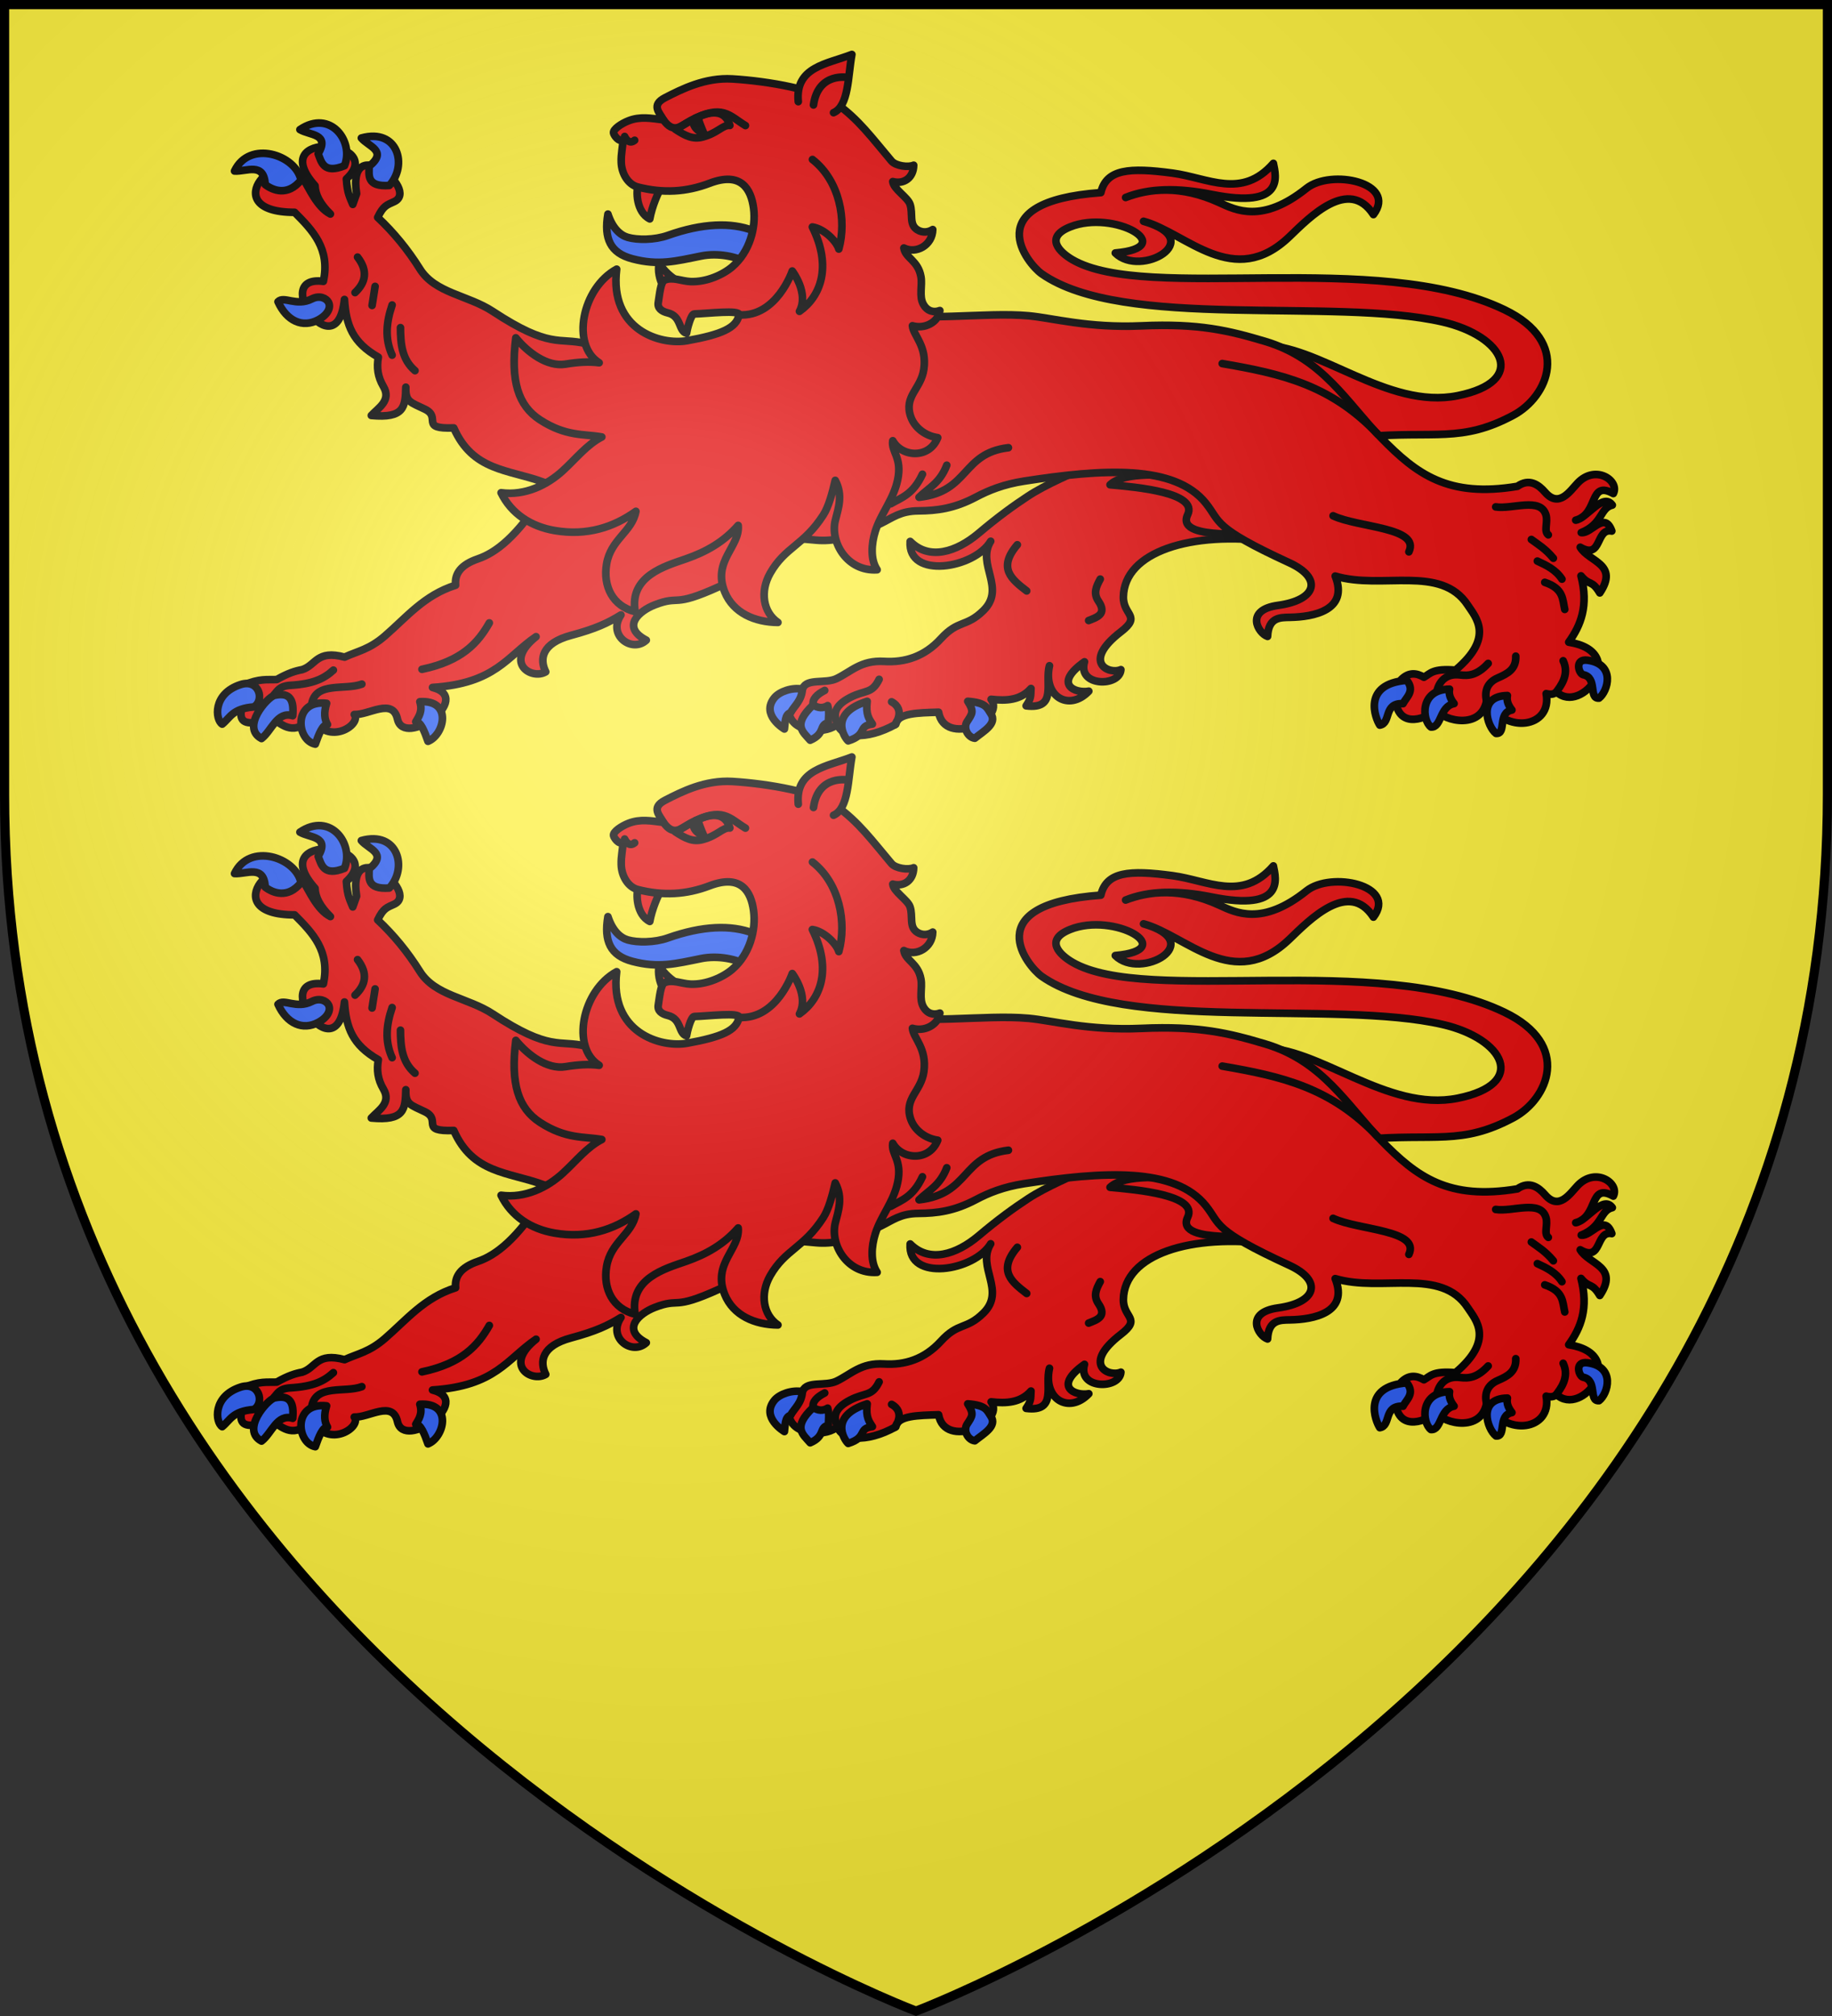
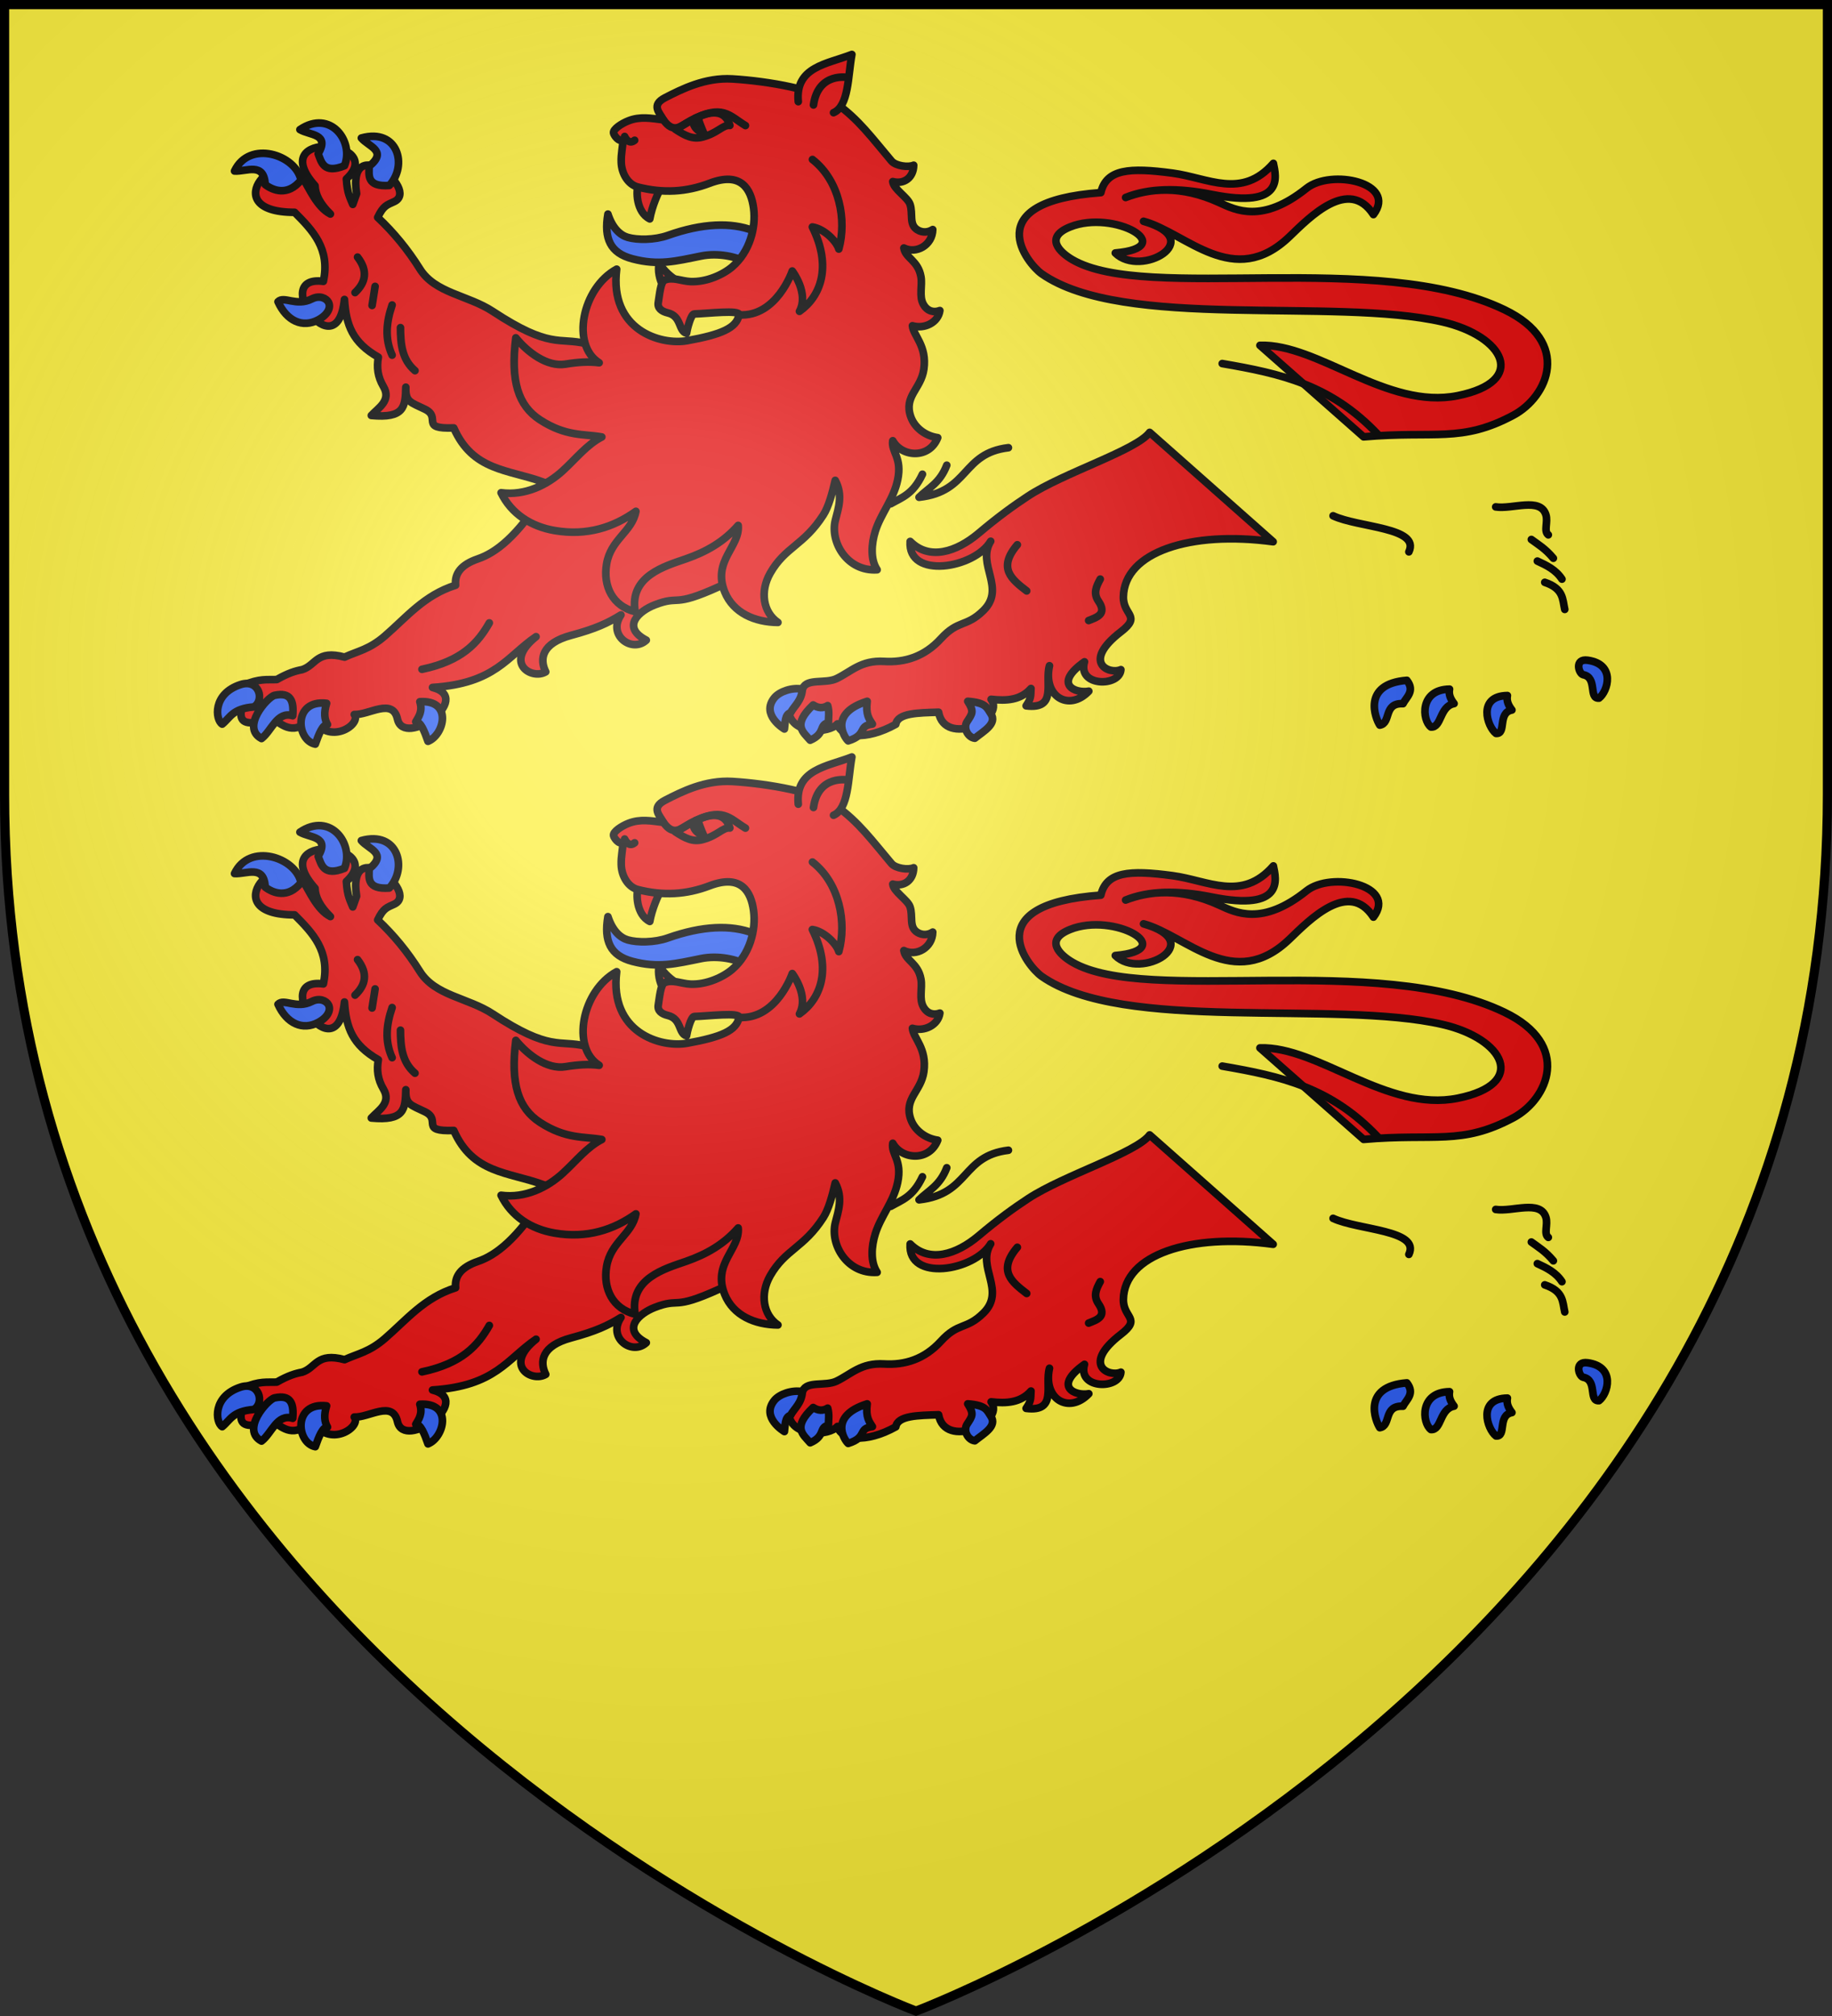
<svg xmlns="http://www.w3.org/2000/svg" xmlns:xlink="http://www.w3.org/1999/xlink" height="660" viewBox="-300 -300 600 660" width="600">
  <rect x="-300" y="-300" width="600" height="660" fill="#333333" stroke="none" />
  <radialGradient id="a" cx="-80" cy="-80" gradientTransform="matrix(1 0 0 1 0 -.05)" gradientUnits="userSpaceOnUse" r="405">
    <stop offset="0" stop-color="#fff" stop-opacity=".31" />
    <stop offset=".19" stop-color="#fff" stop-opacity=".25" />
    <stop offset=".6" stop-color="#6b6b6b" stop-opacity=".125" />
    <stop offset="1" stop-opacity=".125" />
  </radialGradient>
  <path d="m-298.5-298.5h597v258.543c0 286.248-298.5 398.457-298.5 398.457s-298.5-112.209-298.5-398.457z" fill="#fcef3c" />
  <g id="b" fill="#e20909" stroke="#000" stroke-linecap="round" stroke-linejoin="round" stroke-width="2.829" transform="matrix(.884 0 0 .883 -229.852 -302.963)">
    <g fill="#e20909" stroke-width="2.829">
      <path d="m387.439 131.408c21.578-.703 47.042 23.92 73.24 18.653 26.358-5.3 17.123-22.135-5.614-27.357-40.177-9.228-118.452 3.313-148.518-17.861-4.998-3.52-24.312-26.724 21.946-30.07 2.041-8.742 10.61-9.367 26.539-7.235 13.238 1.772 25.684 9.797 37.385-3.617.947 4.742 4.46 17.043-22.839 11.531-12.627-2.55-23.356-2.334-31.898 1.131 8.559-3.296 20.295-4.718 34.705 1.893 6.014 2.759 15.884 7.864 32.303-5.297 9.102-7.296 33.763-2.085 24.794 9.734-9.1-14.013-23.631.975-31.068 8.139-20.694 19.934-38.276-1.349-54.099-5.652 24.03 6.876-1.083 21.115-10.463 11.757 24.081-2.101-.389-16.262-16.778-9.653-9.663 3.897-3.73 9.434.874 12.128 27.439 16.054 113.094-4.116 160.084 18.551 25.05 12.084 16.126 32.252 3.317 39.113-19.37 10.377-29.037 5.696-55.504 8.026z" fill="#e20909" stroke-width="2.829" />
      <path d="m392.337 204.21c-30.686-4.179-55.202 3.839-55.49 20.431-.12 6.895 6.84 6.962-.924 12.95-14.655 11.301-4.433 15.987 0 14.046-.439 6.432-16.22 6.397-13.489-2.914-11.881 8.407-3.285 11.84 1.598 10.895-7.389 7.738-17.07 1.935-14.57-9.438-1.858 6.143 3.09 16.331-8.648 14.865 1.82-2.663 1.67-3.389 1.802-6.426-3.866 4.384-9.162 4.65-14.773 4.011 5.526 7.622-17.22 17.707-19.458 4.789-7.581.238-15.162.265-15.854 4.469-11.263 6.274-20.414 4.797-21.619-.139-3.2 3.568-15.832 3.861-17.804-3.379 1.319-2.643 2.387-3.946 4.99-9.89 1.604-3.665 8.357-1.557 12.454-3.512 5.454-2.601 9.05-6.901 17.656-6.385 7.612.457 14.868-1.693 21.041-8.447 6.487-7.098 9.33-4.122 15.712-10.389 8.533-8.378-2.633-17.088 2.726-25.719-6.04 10.148-30.813 14.188-29.832.064 7.089 7.126 17.098 3.945 25.354-3.029 7.306-6.172 12.987-10.257 18.327-13.774 13.183-8.683 40.122-16.983 45.041-23.624z" fill="#e20909" stroke-width="2.829" />
      <path d="m206.735 209.824 5.036-47.081-89.491 23.606c-10.085 16.09-18.035 21.966-24.564 24.208-6.229 2.139-8.688 5.398-8.28 9.781-11.671 3.679-18.204 11.91-26.22 18.829-5.812 5.016-9.978 5.556-14.904 7.825-10.421-2.808-10.524 3.007-15.732 4.646-2.429.449-5.185 1.26-9.384 3.668-3.615.187-6.167-.568-12.696 2.201 3.734 4.243-8.934 18.663 11.09 12.174 3.906 2.738 8.082 6.631 14.578-.192 6.267 10.77 18.557 2.408 15.732-1.223 5.446.249 14.205-6.348 16.008 1.712 2.448 10.943 28.561-7.738 12.972-11.737 23.375-1.492 27.615-11.525 38.364-18.829-12.239 9.793-1.516 16.114 3.588 13.031-2.317-4.673-1.613-10.564 9.384-13.52 9.169-2.466 13.576-4.551 18.492-7.58-5.162 7.585 4.168 14.238 9.384 9.364-9.489-4.955-2.646-10.834 3.095-13.067 9.787-3.808 6.153 1.296 23.953-6.811z" fill="#e20909" stroke-width="2.829" />
      <path d="m121.674 182.017c-12.726-4.65-25.887-3.99-32.914-20.008-12.91.476-4.349-3.83-10.656-6.923-5.221-2.561-7.324-2.597-7.104-8.182-.179 7.356-.568 11.631-12.787 10.489 2.699-2.903 7.485-5.587 4.499-10.699-2.172-3.718-2.533-7.085-1.894-10.909-9.51-5.417-11.971-11.846-12.55-21.399-2.817 26.609-27.901-9.356-7.814-6.713 2.597-12.163-4.003-18.894-10.656-25.594-30.208.001-5.037-27.38 3.552-11.748 1.674 2.363 4.688 9.833 9.708 12.378-3.888-3.791-5.581-7.258-5.683-10.49-18.875-21.201 27.135-16.816 11.603-2.517.335 5.561 1.438 7.043 2.368 9.441l1.421-3.986c-3.639-23.26 23.532-1.566 13.971 2.937-2.689 1.266-4.048 1.418-6.157 5.874 5.862 5.497 11.116 11.873 15.628 19.091 5.658 9.051 17.815 9.689 26.994 15.734 21.307 14.032 24.452 9.544 34.571 11.958l73.995 31.992-69.036 26.97z" fill="#e20909" stroke-width="2.829" />
-       <path d="m331.91 183.088c10.13.901 32.663 2.914 28.739 11.121-2.643 5.528 5.769 6.66 11.727 7.024 5.487.335 6.658-1.384 7.432-2.488l-20.15-19.137c-6.385.152-22.323-1.692-27.748 3.479z" fill="#e20909" stroke-width="2.829" />
-       <path d="m241.243 118.698c21.799 4.405 43.516.196 60.562 1.744 8.619.783 22.055 4.616 41.743 3.722 21.348-.969 32.468 1.788 45.774 5.747 21.527 6.406 30.327 22.762 43.058 35.823 13.143 13.482 24.879 22.208 50.452 17.928 4.373-3.091 7.856-.584 10.237 2.18 5.2 6.036 9.274-.489 12.108-3.442 6.72-7.001 15.596-.71 13.181 3.948-9.144-5.128-5.402 7.612-13.924 9.869 4.225-.719 10.086-10.412 13.553-5.592-4.647 1.082-3.485 6.969-11.51 10.198 3.74.556 8.586-8.221 11.325-.576-6.15-1.21-3.486 10.786-11.696 6.004 3.206 5.461 14.443 6.178 7.24 16.942-2.959-4.99-3.775-2.494-6.962-6.333 2.857 11.038-.035 18.341-4.548 24.59 22.775 3.573 4.832 27.291-4.548 18.422-.784.863-2.031 1.111-3.806.658 2.296 12.704-15.062 15.255-22.093 2.796-2.396 11.798-18.727 6.281-18.38 2.632-1.541 2.58-12.667 8.337-15.038-1.151-.703-2.812.921-6.266 1.857-9.54 2.785-2.738 5.57-2.456 8.354-.822 2.449-1.371 3.177-3.329 11.696-2.632 14.5-12.254 7.518-19.561 4.548-24.097-9.926-15.165-31.868-5.599-49.105-10.774 5.09 12.721-8.152 15.149-16.709 15.297-3.682.064-8.019-.09-8.354 7.073-3.471-1.149-8.621-9.799 3.899-11.514 14.34-1.964 16.621-10.056 4.177-15.79-28.656-13.206-25.389-15.143-30.911-22.041-11.625-14.52-38.313-12.74-67.392-8.224-7.544 1.172-13.079 3.404-17.823 5.921-8.056 4.275-14.517 5.054-21.35 5.099-6.554.043-9.54 2.551-13.738 4.606-11.512 5.634-18.145 6.788-24.135 6.25l-54.119-4.859z" fill="#e20909" stroke-width="2.829" />
-       <path d="m497.287 259.871c1.255-1.848 5.016-6.217 2.493-11.532m-46.825 11.553c.698-3.552 3.178-6.958 8.594-6.302 3.057.37 6.237.272 10.447-4.267m-.519 14.244c-1.066-4.117.293-7.213 4.075-8.862 3.601-1.569 6.863-3.24 6.668-8.074m-446.093 17.786c1.418-8.468 12.299-5.059 18.585-7.417m-32.483 3.857c1.157-1.137 1.744-3.157 6.028-3.412 8.564-.51 12.479-2.512 15.906-5.637m177.751 12.911c-.384-2.15 1.356-3.881 4.278-5.38m25.945 12.764s4.318-5.503-1.16-8.534m-20.067 8.179c-1.512-3.348-1.441-6.61 4.707-9.788 5.63-2.91 8.013-1.211 10.736-6.731" fill="#e20909" stroke-width="2.829" />
      <path d="m250.665 190.138c4.047-2.333 8.219-3.45 11.735-10.954m31.853-9.84c-17.471 2.085-14.357 16.296-33.11 18.381 3.564-3.523 7.715-5.226 10.268-11.883m102.055-37.69c21.783 3.752 40.298 7.851 57.667 26.263m-16.594 30.178c9.443 4.428 32.366 4.262 28.081 13.368m45.378-4.588c2.634 1.951 5.146 3.366 8.15 6.958m-5.927 1.05c3.434 1.588 6.839 3.224 9.113 6.695m-6.372 1.182c7.059 2.362 6.553 6.349 7.409 10.043m-25.582-38.007c6.198.961 16.504-3.683 18.588 2.893.873 2.754-.912 6.109.901 7.467m-434.665-92.121-1.114 7.073m-5.384-17.929c3.927 5.09 3.058 9.383-.928 13.159m13.738 4.606c-2.112 6.196-2.817 12.391 0 18.587m3.089-10.198c.045 5.938.472 11.741 5.384 15.955m2.584 110.727c14.798-3.104 20.751-9.799 24.948-17.208m195.625-28.973c-7.473 8.765-1.943 12.922 3.468 17.121m22.958 10.975c3.059-1.221 6.911-2.374 3.634-7.17-2.006-2.936-.836-5.463.661-8.195" fill="none" stroke-width="2.829" />
      <path d="m57.421 65.015c7.037-5.738-.23-7.271-2.892-10.484 13.567-3.767 17.27 10.207 10.349 17.593-8.517.609-7.507-3.914-7.457-7.109zm-18.892-4.636c4.398-7.524-3.023-6.763-6.765-8.976 11.295-7.651 20.169 4.358 16.516 13.397-7.768 3.153-8.565-1.403-9.752-4.421zm-2.336 53.798c-5.754 2.935-10.372-1.264-12.55 1.049 3.254 7.217 9.176 9.81 14.918 6.713 3.598-1.94 4.777-4.612 3.789-6.503-.805-1.541-3.315-2.708-6.157-1.259zm-17.286-42.378c-.438-8.464-6.876-4.776-11.366-5.035 5.463-11.63 22.689-6.089 24.626 3.357-4.948 6.172-10.53 3.766-13.26 1.678zm57.289 191.728c12.221-.77 9.077 12.27 3.014 14.686-1.345-3.858-2.736-7.307-4.521-7.269 1.135-1.896 2.601-3.942 1.507-7.417zm-34.544.593c-12.556-1.512-11.253 13.754-4.186 15.131 1.345-3.858 2.736-7.307 4.521-7.269-1.135-1.896-1.429-4.387-.335-7.862zm-24.111 13.054c-7.781-4.109 2.209-15.446 4.856-16.021 6.045-1.314 7.186 2.185 6.697 7.566-5.843-1.77-7.74 5.551-11.553 8.456zm-2.846-11.719c4.134-2.462 1.936-10.491-4.856-8.307-10.591 3.406-9.381 13.153-6.865 14.686 3.033-2.449 3.766-5.747 11.72-6.379zm498.371-3.267c-4.002.315-.442-7.665-5.895-8.682-1.692-.464-3.273-6.043 1.684-5.358 10.519 1.453 7.497 11.563 4.211 14.04zm-38.16 13.09c4.002.315.442-7.665 5.895-8.682-1.203-1.573-2.1-3.248-1.684-5.358-11.208.145-7.497 11.563-4.211 14.04zm-24.114-2.374c4.002.315 3.121-7.665 8.574-8.682-1.203-1.573-2.1-3.248-1.684-5.358-11.208.145-10.176 11.563-6.89 14.04zm-18.948-.698c4.313-.701 1.202-8.319 8.605-7.953 1.143-2.372 4.566-4.629 1.42-8.66-16.775 1.309-11.648 14.19-10.025 16.613zm-152.66-8.832c2.443 3.832 1.69 4.529-.265 7.569-1.523 2.368.364 5.842 2.887 6.124 3.249-2.625 8.399-5.396 5.943-9.078-1.455-2.181-1.667-4.1-8.565-4.616zm-37.26 0c-.6 5.016.755 6.568 1.932 8.436-5.64.736-1.62 3.918-8.97 6.236-1.515-1.362-7.202-10.182 7.038-14.672zm-21.114 14.427c5.774-2.472 3.141-5.788 6.762-6.48-0-2.078.389-3.985-.276-6.358-1.794 1.108-3.588.929-5.382-.244-7.905 7.455-3.683 10.036-1.104 13.082zm-2.876-18.952c-.308 4.23-2.827 6.013-4.451 8.787-2.064.596-1.891 3.57-2.221 6.01 0 0-8.921-5.25-3.696-11.609 1.868-2.273 6.507-3.921 10.367-3.188z" fill="#2b5df2" stroke-width="2.829" />
    </g>
    <g fill="#e20909" stroke-width="3.545" transform="matrix(.798 0 0 .798 -1.675 -1.328)">
      <g fill="#e20909" fill-rule="evenodd" stroke-width="3.545">
        <path d="m273.659 136.906c-8.249-2.071-16.208-4.053-22.755-8.231-6.099-3.892-15.297-5.364-22.744-3.856-11.981 2.426-19.722 4.497-31.895 1.303-10.251-2.689-13.308-9.415-11.365-20.786 2.137 6.623 5.754 9.822 9.211 10.819 4.447 1.283 12.386 1.295 18.593-.909 32.133-11.411 53.155-1.798 60.956 21.66z" fill="#2b5df2" stroke-width="3.545" />
        <path d="m199.118 91.339c-1.319 3.183-1.099 13.084 5.221 16.229 1.002-5.621 3.734-12.133 5.763-15.455zm9.597 36.752c-.803 3.456.182 7.853 1.768 10.547l7.609-1.748c-3.877-2.126-7.325-5.276-9.377-8.8z" fill="#e20909" stroke-width="3.545" />
        <path d="m309.888 270.586c-3.195-4.781-2.704-11.997-.842-17.946 2.539-8.113 8.451-14.733 10.357-23.736 2.23-10.531-3.086-13.077-2.256-18.269 4.392 7.821 17.058 8.419 20.869-1.415-5.635-.797-10.727-4.54-12.543-9.817-3.271-9.504 4.797-12.79 6.102-21.995 1.539-10.86-4.896-15.591-5.307-20.189 5.399 1.648 11.955-1.382 12.738-7.059-2.867 1.063-5.806.324-7.614-2.834-2.168-3.787-.432-8.771-1.161-12.888-1.353-7.644-7.194-8.582-7.943-13.342 5.693 2.881 13.276-1.263 13.414-8.57-2.11 1.37-4.846 1.553-7.119.137-4.088-2.547-1.908-7.433-3.433-11.91-1.104-3.242-7.634-6.981-7.999-10.522 4.921 1.34 9.611-1.548 9.698-7.598-2.565 1.141-8.37.312-10.289-1.958-8.983-10.628-15.305-19.424-25.894-26.902-8.585-6.063-30.78-10.193-47.979-11.226-12.676-.761-23.442 4.718-31.219 8.704-6.778 3.474-2.547 6.991-.786 10.309-5.794-.714-10.742-1.708-16.223.424-3.162 1.23-7.285 3.912-6.951 5.69.193 1.028 2.444 4.37 4.366 3.148-.125 3.987-.918 6.251-.799 10.388.156 5.44 3.268 10.422 7.696 11.551 11.742 2.993 22.517 2.378 33.334-1.751 14.645-5.591 19.257 2.699 20.425 11.641 1.178 9.015-1.788 20.184-9.897 27.171-4.21 3.627-11.934 7.207-19.445 6.872-4.216-.188-8.286-2.287-11.981-.666-1.884.826-2.373 7.028-2.941 10.423-.443 2.65 1.594 4.105 4.408 4.789 6.524 1.586 4.833 8.396 8.725 9.481.26-1.781 1.989-8.936 3.591-8.982 6.44-.185 21.241-2.017 20.784.417-1.153 6.123-8.153 9.123-24.063 12.002-12.343 2.233-36.221-4.953-32.748-33.229-16.139 8.808-21.259 35.321-8.136 43.481-4.721-.644-9.944-.287-15.663.65-8.497 1.393-17.55-5.503-23.03-12.237-2.527 20.13 1.093 31.523 11.259 38.128 12.081 7.849 20.478 6.464 28.672 7.942-6.892 3.505-11.849 9.941-18.159 15.72-7.09 6.494-17.348 11.688-28.613 10.185 4.713 9.714 13.797 15.679 24.862 17.576 14.931 2.56 27.364-1.491 37.73-8.935-1.775 9.568-11.658 12.92-13.611 24.486-1.745 10.335 2.894 19.644 13.274 22.128-2.801-16.579 13.842-21.138 23.674-24.564 9.304-3.242 17.413-7.829 24.145-15.507.958 9.798-12.12 16.559-6.214 30.972 3.971 9.692 13.87 14.009 24.677 14.1-6.886-4.72-8.445-14.35-3.589-22.882 6.973-12.252 15.568-12.828 24.676-27.061 2.416-3.776 4.132-10.055 5.513-16.062 3.702 6.857 1.437 13.039.06 18.482-2.587 10.226 5.497 23.981 19.396 23.059z" fill="#e20909" stroke-width="3.545" />
      </g>
      <path d="m216.209 65.947c4.662 3.096 8.161 4.77 12.575 3.622 7.117-1.85 9.44-5.798 12.725-5.415-2.735-9.001-11.58-5.904-18.334-2.158-3.018 1.674-4.959 3.027-6.965 3.951z" fill="#e20909" stroke-width="3.545" />
      <path d="m227.097 60.533c-.59.353.952 4.009 2.259 7.084-1.181-.062-4.63-1.757-4.931-5.304.828-2.288 2.672-1.781 2.672-1.781z" fill="#e20909" fill-rule="evenodd" stroke-width="3.545" />
      <path d="m273.277 53.096c-1.556-16.248 13.462-17.456 24.882-21.93-1.873 10.356-1.414 23.937-8.518 27.062" fill="#e20909" fill-rule="evenodd" stroke-width="3.545" />
      <path d="m296.413 41.892s-13.887-2.797-16.072 12.74m-87.681 14.65s1.762 4.164 4.645 1.762m13.378-9.486c4.781 6.826 8.368 2.675 12.492.439 15.015-8.141 18.086-2.264 25.577 2.212m-2.976 87.943c17.466 1.107 24.708-20.371 24.708-20.371s7.902 10.325 3.334 18.744c9.804-6.889 15.188-20.654 5.99-39.2 5.701.871 11.352 6.841 12.287 10.266 3.709-13.373.462-31.657-12.236-41.621" fill="none" stroke-width="3.545" />
    </g>
  </g>
  <use height="100%" transform="translate(0 230)" width="100%" xlink:href="#b" />
  <path d="m-298.5-298.5h597v258.5c0 286.2-298.5 398.39-298.5 398.39s-298.5-112.19-298.5-398.39z" fill="url(#a)" height="100%" stroke-width="1" transform="matrix(1 0 0 1 0 .05)" width="100%" />
  <path d="m-298.5-298.5h597v258.503c0 286.203-298.5 398.395-298.5 398.395s-298.5-112.191-298.5-398.395z" fill="none" stroke="#000" stroke-width="3" />
</svg>